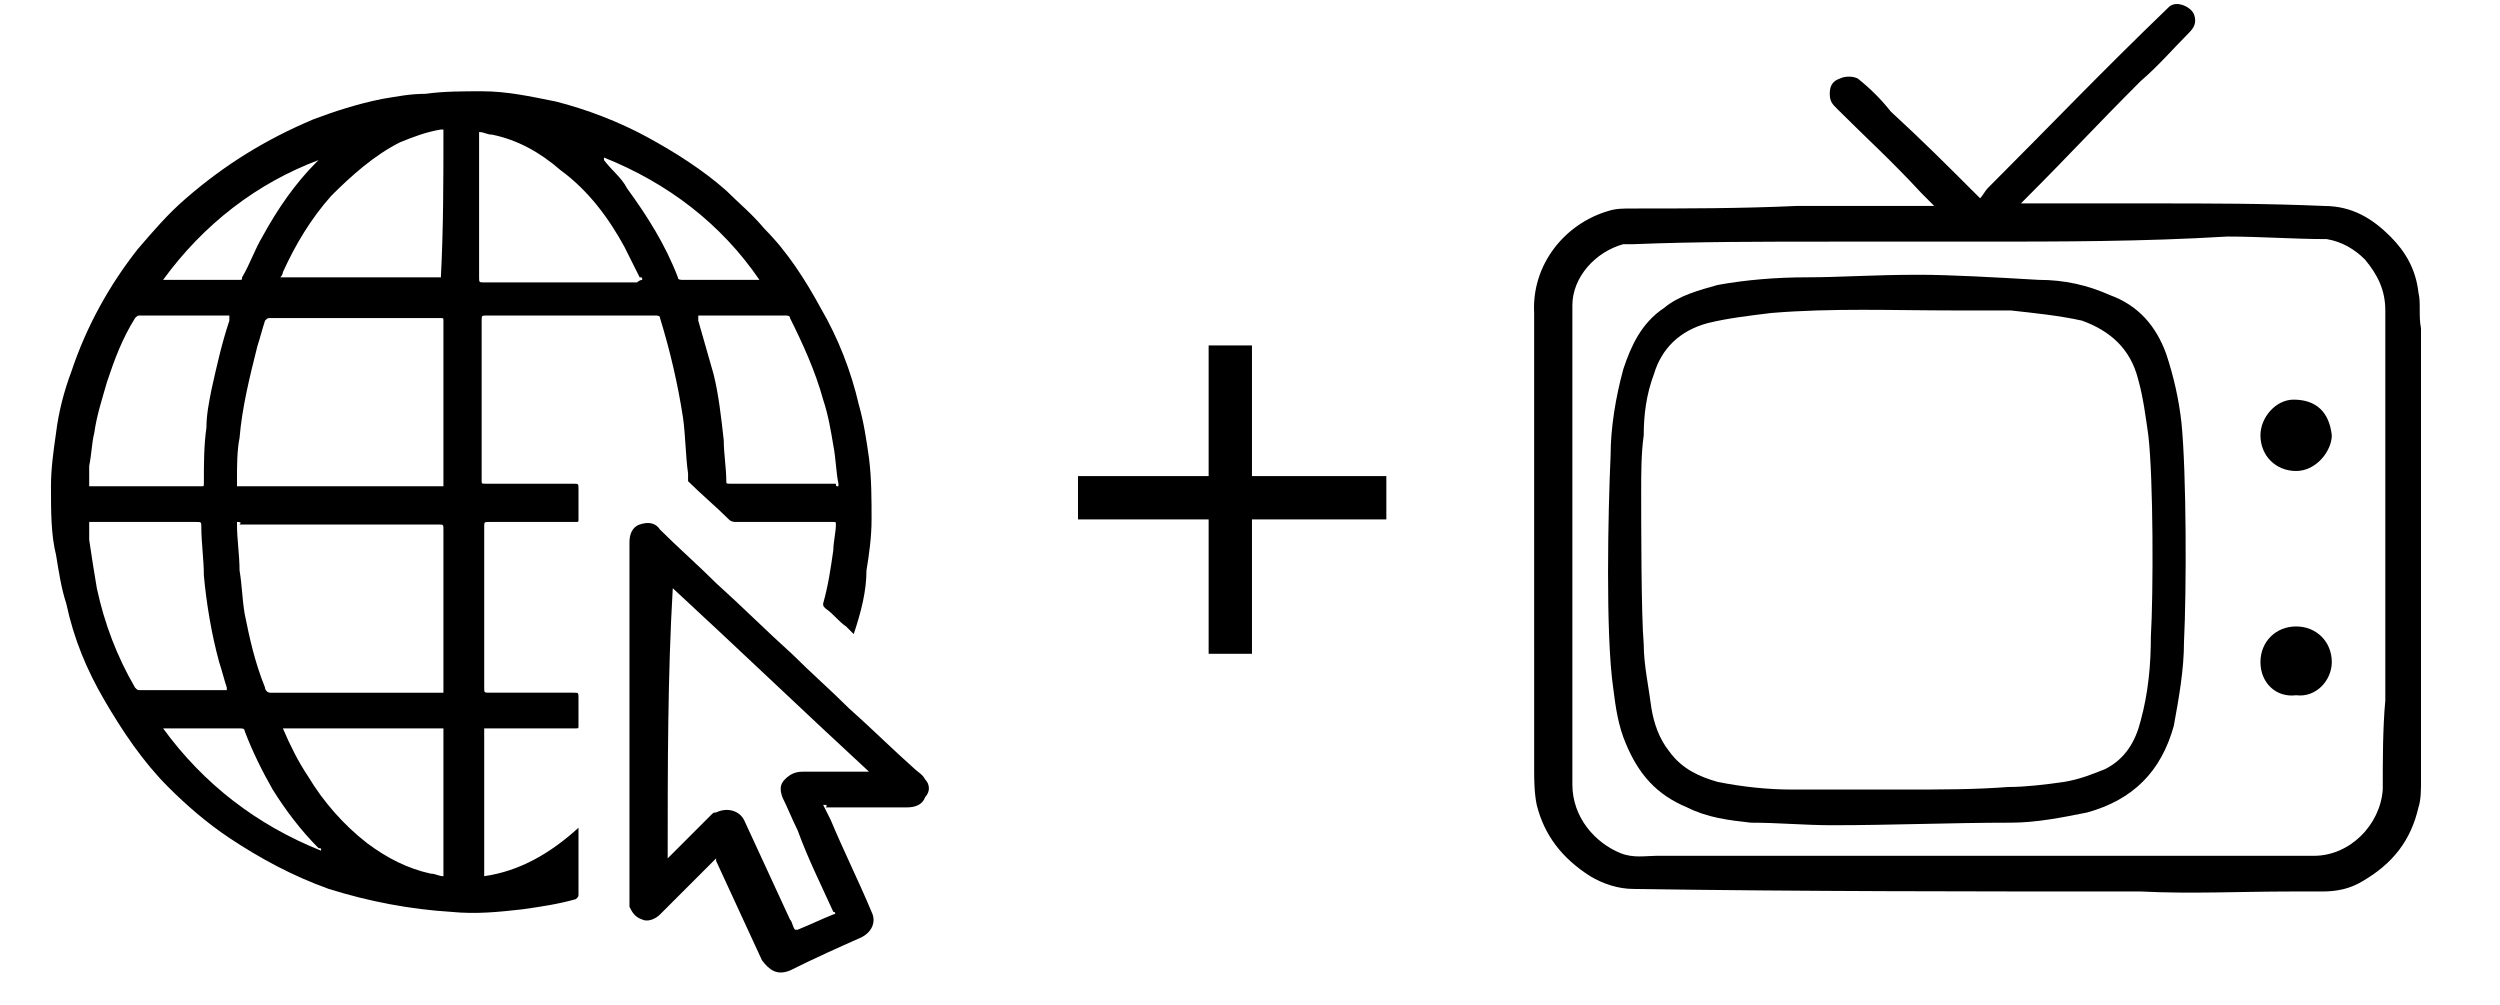
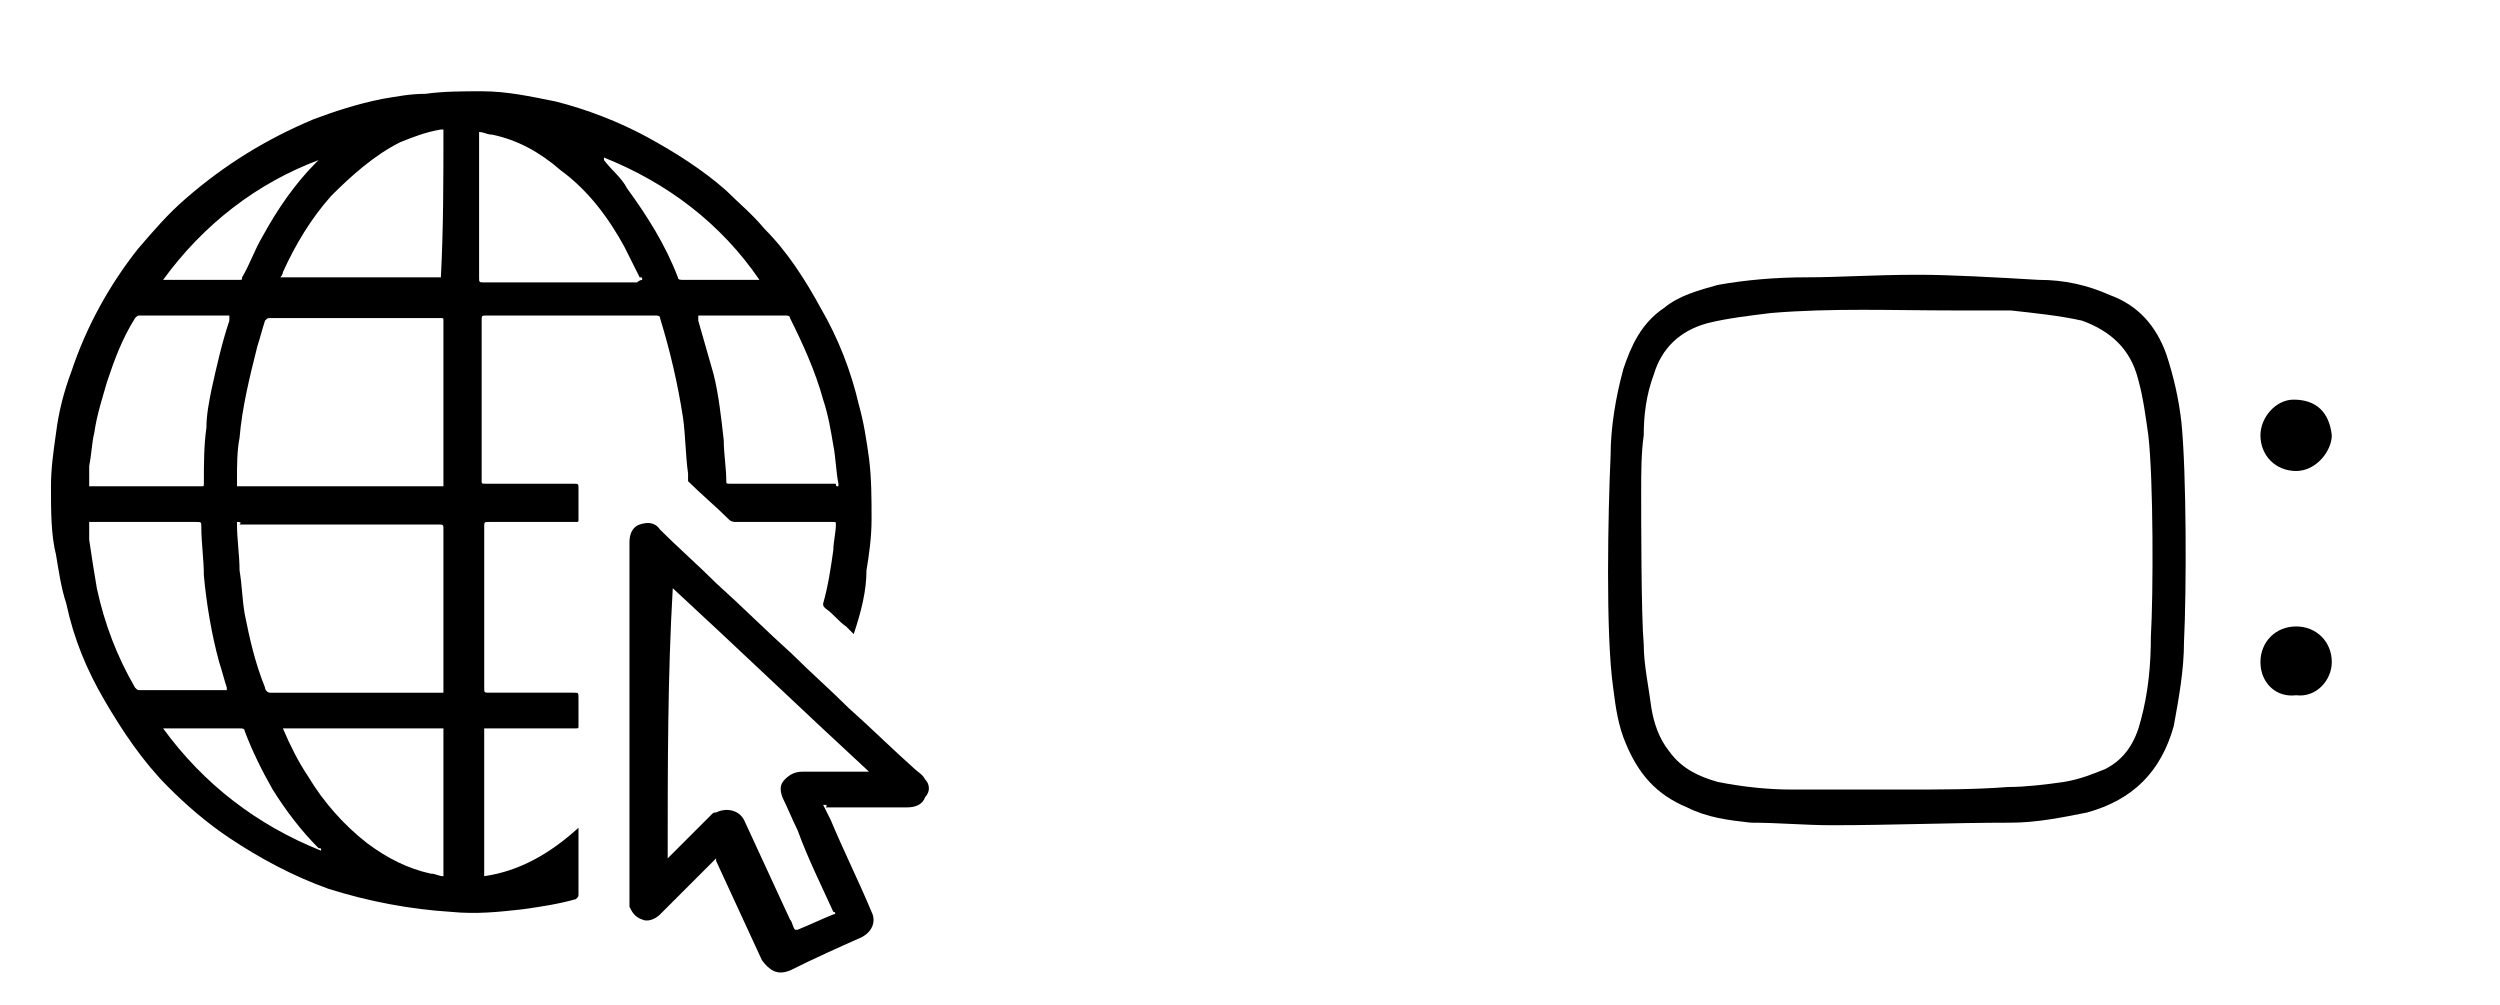
<svg xmlns="http://www.w3.org/2000/svg" version="1.1" id="Layer_1" x="0px" y="0px" width="595.281px" height="239.394px" viewBox="0 307.279 595.281 239.394" enable-background="new 0 307.279 595.281 239.394" xml:space="preserve">
  <g>
    <path fill="#000000" d="M203.281,458.264c-0.607-0.606-1.214-1.214-1.82-1.82c-1.82-1.214-3.034-3.034-4.854-4.248   C196,451.589,196,451.589,196,450.982c1.214-4.248,1.82-8.495,2.427-12.743c0-1.82,0.607-4.248,0.607-6.068   c0-0.606,0-0.606-0.607-0.606h-0.607c-7.282,0-15.17,0-22.452,0c-0.607,0-1.214,0-1.82-0.607c-3.034-3.033-6.675-6.067-9.709-9.102   c0-0.607,0-0.607,0-1.821c-0.606-4.248-0.606-9.102-1.213-13.35c-1.214-7.889-3.034-15.777-5.461-23.666   c0-0.607-0.607-0.607-1.213-0.607c-13.35,0-26.7,0-40.05,0c-1.213,0-1.213,0-1.213,1.214c0,12.743,0,25.486,0,38.229   c0,0.606,0,0.606,1.213,0.606c6.675,0,13.35,0,20.632,0c1.213,0,1.213,0,1.213,1.214c0,2.427,0,4.854,0,7.281   c0,0.607,0,0.607-0.606,0.607c-6.675,0-13.35,0-20.632,0c-1.213,0-1.213,0-1.213,1.214c0,12.742,0,25.485,0,38.229   c0,1.214,0,1.214,1.213,1.214c6.675,0,13.35,0,20.025,0c1.213,0,1.213,0,1.213,1.214c0,2.427,0,4.854,0,6.675   c0,0.606,0,0.606-0.606,0.606c-6.675,0-13.35,0-20.632,0c0,0-0.607,0-1.213,0c0,12.136,0,23.666,0,35.195   c8.495-1.214,15.777-5.462,22.452-11.529c0,0.606,0,0.606,0,0.606c0,4.854,0,10.315,0,15.17c0,0.607,0,0.607-0.606,1.214   c-4.248,1.214-8.496,1.82-12.743,2.428c-5.461,0.606-10.922,1.213-16.991,0.606c-9.709-0.606-19.418-2.428-29.127-5.461   c-8.495-3.034-16.384-7.282-23.666-12.137c-5.461-3.641-10.316-7.889-14.563-12.136c-6.068-6.068-10.922-13.351-15.17-20.632   c-4.248-7.282-7.282-14.563-9.103-23.059c-1.213-3.641-1.82-7.889-2.427-11.529c-1.213-4.854-1.213-10.316-1.213-16.384   c0-4.248,0.607-8.496,1.213-12.743c0.607-4.854,1.821-9.709,3.641-14.563c3.641-10.923,9.102-20.632,15.777-29.127   c3.641-4.248,7.282-8.496,11.529-12.136c9.103-7.889,18.812-13.957,30.341-18.811c4.854-1.82,10.315-3.641,16.384-4.854   c3.641-0.607,6.675-1.214,10.316-1.214c4.248-0.606,9.102-0.606,13.35-0.606c6.068,0,11.529,1.213,17.598,2.427   c7.282,1.821,15.17,4.854,21.845,8.496c6.675,3.641,13.35,7.889,18.811,12.743c3.034,3.034,6.068,5.461,9.102,9.102   c5.461,5.461,9.709,12.136,13.35,18.811c4.248,7.282,7.282,15.17,9.102,23.059c1.214,4.248,1.821,8.496,2.427,12.743   c0.607,4.854,0.607,9.708,0.607,14.563c0,4.248-0.607,8.496-1.213,12.137C206.315,447.948,205.102,452.803,203.281,458.264   L203.281,458.264z M56.433,431.564c0,0.606,0,0.606,0,0.606c0,3.641,0.607,7.282,0.607,10.923   c0.607,3.641,0.607,6.675,1.214,10.315c1.213,6.068,2.427,11.529,4.854,17.598c0,0.606,0.606,1.214,1.213,1.214   c13.35,0,26.7,0,40.049,0c0,0,0.607,0,1.214,0c0-0.607,0-0.607,0-0.607c0-12.742,0-25.485,0-38.229c0-1.214,0-1.214-1.214-1.214   c-15.777,0-31.554,0-47.331,0C57.647,431.564,57.04,431.564,56.433,431.564z M105.585,423.069v-0.607c0-12.743,0-26.093,0-38.835   c0-0.607,0-0.607-0.607-0.607c-13.35,0-26.7,0-40.656,0c-0.607,0-0.607,0-1.213,0.607c-0.607,1.82-1.214,4.248-1.821,6.068   c-1.82,7.282-3.641,14.563-4.248,21.845c-0.607,3.034-0.607,6.675-0.607,9.709c0,0.607,0,1.213,0,1.821   C72.817,423.069,89.201,423.069,105.585,423.069z M21.238,431.564v0.606c0,1.214,0,2.428,0,3.641   c0.607,4.248,1.214,7.889,1.82,11.53c1.821,8.495,4.854,16.384,9.103,23.665c0.606,0.606,0.606,0.606,1.213,0.606   c6.675,0,13.35,0,20.025,0h0.606v-0.606c-0.606-1.82-1.213-4.248-1.82-6.068c-1.82-6.675-3.034-13.956-3.641-20.631   c0-3.642-0.607-7.889-0.607-11.529c0-1.214,0-1.214-1.214-1.214c-8.495,0-16.384,0-24.879,0H21.238z M199.641,423.069   c0-0.607,0-0.607,0-0.607c-0.607-3.034-0.607-6.068-1.214-9.102c-0.607-3.641-1.214-7.282-2.427-10.922   c-1.82-6.675-4.854-13.35-7.889-19.418c0-0.607-0.606-0.607-1.213-0.607c-6.675,0-13.35,0-20.025,0h-0.607c0,0.607,0,0.607,0,1.214   c1.214,4.248,2.427,8.495,3.641,12.743c1.213,4.854,1.82,10.316,2.427,15.777c0,3.034,0.607,6.675,0.607,9.709   c0,0.606,0,0.606,1.213,0.606c8.496,0,16.991,0,24.879,0C199.034,423.069,199.034,423.069,199.641,423.069z M21.238,423.069   L21.238,423.069c9.102,0,17.598,0,26.7,0c0.607,0,0.607,0,0.607-0.607c0-4.854,0-9.102,0.606-13.35   c0-3.034,0.607-6.068,1.214-9.102c1.213-5.461,2.427-10.923,4.248-16.384c0,0,0-0.607,0-1.214h-0.607c-6.675,0-13.35,0-20.631,0   c-0.607,0-0.607,0-1.213,0.607c-3.034,4.854-4.854,9.709-6.675,15.17c-1.213,4.248-2.427,7.888-3.034,12.136   c-0.607,2.427-0.607,4.854-1.214,7.888C21.238,419.428,21.238,421.249,21.238,423.069z M152.916,373.917   c0-0.607,0-0.607-0.607-0.607c-1.213-2.427-2.427-4.854-3.641-7.282c-3.641-6.675-8.496-13.35-15.17-18.204   c-4.854-4.248-10.316-7.282-16.384-8.496c-1.214,0-1.82-0.607-3.034-0.607c0,0.607,0,0.607,0,1.214c0,10.922,0,22.452,0,33.375   c0,1.214,0,1.214,1.214,1.214c12.136,0,24.272,0,36.409,0C152.309,373.917,152.916,373.917,152.916,373.917z M105.585,338.116   h-0.607c-3.641,0.606-6.675,1.82-9.709,3.034c-6.068,3.034-11.529,7.889-16.384,12.743c-4.854,5.461-8.495,11.529-11.529,18.204   c0,0,0,0.607-0.607,1.214c12.743,0,25.486,0,38.229,0C105.585,361.781,105.585,350.252,105.585,338.116z M67.356,480.716   C67.356,481.322,67.356,481.322,67.356,480.716c1.82,4.248,3.641,7.889,6.068,11.529c3.641,6.068,8.496,11.529,13.957,15.777   c4.854,3.641,9.709,6.068,15.17,7.281c1.214,0,1.82,0.607,3.034,0.607c0-12.137,0-23.666,0-35.195   C92.842,480.716,80.099,480.716,67.356,480.716z M143.814,344.791L143.814,344.791c0,0.607,0,0.607,0,0.607   c1.82,2.427,4.248,4.248,5.461,6.675c4.854,6.675,9.102,13.35,12.136,21.238c0,0.607,0.607,0.607,1.214,0.607   c6.068,0,11.529,0,17.598,0h0.606C171.727,360.567,158.984,350.858,143.814,344.791z M38.836,373.917   C38.836,373.917,39.442,373.917,38.836,373.917c6.675,0,12.743,0,18.204,0c0.607,0,0.607,0,0.607-0.607   c1.82-3.034,3.034-6.675,4.854-9.709c3.641-6.675,7.889-12.743,12.743-17.598l0.606-0.606l0,0   C61.288,350.858,48.545,360.567,38.836,373.917z M76.458,509.843L76.458,509.843c0-0.606,0-0.606-0.607-0.606   c-4.248-4.248-7.888-9.103-10.922-13.957c-2.427-4.248-4.854-9.103-6.675-13.957c0-0.606-0.607-0.606-1.214-0.606   c-6.068,0-11.529,0-17.598,0h-0.606C48.545,494.065,61.288,503.774,76.458,509.843z" />
    <path fill="#000000" d="M196,498.92c0.607,1.214,1.213,2.428,1.82,3.641c3.034,7.282,6.675,14.563,9.709,21.846   c1.214,2.427,0,4.854-2.427,6.068c-5.461,2.427-10.922,4.854-16.991,7.888c-3.034,1.214-4.854,0-6.675-2.427   c-3.641-7.889-7.282-15.777-10.922-23.666c0,0,0,0,0-0.606l-0.607,0.606c-4.248,4.248-8.496,8.496-12.743,12.743   c-1.213,1.214-3.034,1.82-4.248,1.214c-1.82-0.606-2.427-1.82-3.034-3.034c0-0.606,0-0.606,0-1.214c0-28.52,0-57.04,0-85.56   c0-1.82,0.607-3.642,2.427-4.248s3.641-0.606,4.854,1.214c4.248,4.248,9.102,8.495,13.35,12.743   c6.068,5.461,12.136,11.529,18.204,16.99c4.248,4.248,9.102,8.495,13.35,12.743c5.461,4.854,10.316,9.709,15.777,14.563   c0.607,0.606,1.82,1.214,2.427,2.427c1.213,1.214,1.213,3.034,0,4.248c-0.607,1.82-2.427,2.428-4.248,2.428   c-6.675,0-13.35,0-19.418,0C197.213,498.92,196.606,498.92,196,498.92z M158.984,511.663c0.606-0.606,0.606-0.606,0.606-0.606   c3.034-3.034,6.068-6.068,9.709-9.709c0.607-0.607,0.607-0.607,1.214-0.607c2.427-1.213,5.461-0.606,6.675,1.82   c3.641,7.889,7.282,15.777,10.922,23.666c0.607,0.606,0.607,1.82,1.214,2.428c0,0,0,0,0.607,0c3.034-1.214,5.461-2.428,8.495-3.642   c0.607,0,0.607-0.606,0-0.606c-3.034-6.675-6.068-12.743-8.495-19.418c-1.214-2.428-2.427-5.461-3.641-7.889   c-0.607-1.82-0.607-3.034,0.607-4.247c1.213-1.214,2.427-1.821,4.248-1.821c4.854,0,9.709,0,14.563,0c0.607,0,0.607,0,1.214,0   c-15.777-14.563-30.948-29.126-46.725-43.689C158.984,467.973,158.984,489.818,158.984,511.663z" />
  </g>
  <g>
-     <path fill="#000000" d="M365.3,386.054c0-1.214,0-2.427,0-4.248c-0.607-11.529,7.281-21.238,17.596-24.272   c1.822-0.607,3.643-0.607,5.463-0.607c13.35,0,26.092,0,39.441-0.607c10.924,0,21.238,0,32.162,0c0,0,0,0,0.605,0   c-1.213-1.213-1.82-1.82-3.033-3.034c-7.281-7.888-12.742-12.743-20.025-20.024c-1.213-1.214-1.82-1.821-1.82-3.641   s0.607-3.034,2.428-3.641c1.213-0.607,3.033-0.607,4.248,0c3.033,2.427,5.461,4.854,7.889,7.889   c7.889,7.281,12.742,12.136,20.631,20.024l0.607,0.607c0.605-0.607,1.213-1.82,1.82-2.427c16.383-16.384,26.092-26.7,43.084-43.083   c1.82-1.82,5.461,0,6.066,1.82c0.607,1.82,0,3.034-1.213,4.248c-3.641,3.641-7.281,7.889-11.529,11.529   c-11.529,11.53-16.385,16.991-27.914,28.521l-0.605,0.606c0.605,0,0.605,0,1.213,0c9.709,0,19.418,0,29.734,0   c13.957,0,27.307,0,41.262,0.607c6.676,0,11.529,3.034,15.777,7.282c3.641,3.641,6.068,7.889,6.676,13.35   c0.605,2.427,0,5.461,0.605,8.496c0,0.607,0,0.607,0,1.213c0,27.914,0,72.211,0,100.124c0,2.427,0,4.854,0,6.675   s0,4.248-0.605,6.068c-1.82,7.888-6.068,13.35-13.35,17.597c-3.035,1.821-6.068,2.428-9.709,2.428c-2.428,0-4.855,0-7.281,0   c-12.137,0-23.666,0.606-35.803,0c-40.049,0-80.705,0-120.756-0.606c-3.641,0-7.281-1.214-10.314-3.034   c-6.676-4.248-10.924-9.709-12.744-16.991c-0.605-3.034-0.605-6.067-0.605-8.495c0-1.214,0-3.034,0-4.248   C365.3,458.264,365.3,413.967,365.3,386.054z M470.884,364.815L470.884,364.815c-11.529,0-23.666,0-35.195,0   c-15.777,0-31.555,0-46.725,0.606c-0.605,0-1.213,0-2.426,0c-6.676,1.82-12.137,7.889-12.137,14.563c0,6.068,0,12.136,0,18.205   c0,13.35,0,43.69,0,57.04c0,12.743,0,26.093,0,38.836c0,7.889,5.461,13.957,11.529,16.384c3.033,1.214,6.068,0.607,8.496,0.607   c13.35,0,27.305,0,40.656,0c18.203,0,37.014,0,55.219,0c10.316,0,21.238,0,31.555,0c9.709,0,19.418,0,29.127,0   c8.494,0,15.775-7.282,16.383-15.777c0-7.281,0-14.563,0.607-21.238c0-12.137,0-40.656,0-52.792c0-13.35,0-26.7,0-40.049   c0-4.854-1.82-8.496-4.855-12.136c-2.426-2.427-5.461-4.248-9.102-4.854c-7.889,0-15.777-0.607-23.666-0.607   C510.328,364.815,490.302,364.815,470.884,364.815z" />
    <path fill="#000000" d="M456.927,372.704c7.281,0,18.205,0.607,28.52,1.214c6.068,0,11.531,1.213,16.992,3.641   c6.674,2.427,10.922,7.282,13.35,13.957c1.82,5.461,3.033,10.923,3.641,16.384c1.213,12.136,1.213,40.05,0.607,52.186   c0,6.675-1.215,13.351-2.428,20.025c-3.035,10.922-9.709,17.598-20.631,20.631c-6.068,1.214-12.137,2.428-18.205,2.428   c-13.957,0-28.52,0.606-42.477,0.606c-6.676,0-12.744-0.606-19.418-0.606c-5.461-0.607-10.316-1.214-15.17-3.641   c-7.281-3.034-11.529-7.889-14.564-15.171c-1.82-4.247-2.426-8.495-3.033-13.35c-1.82-12.743-1.215-41.87-0.607-55.22   c0-6.675,1.215-13.957,3.035-20.631c1.82-5.461,4.246-10.922,9.709-14.563c3.641-3.034,8.494-4.248,12.742-5.461   c6.676-1.213,13.957-1.82,21.238-1.82C438.117,373.311,446.005,372.704,456.927,372.704z M453.287,495.279   c9.102,0,16.99,0,24.879-0.606c4.248,0,9.104-0.607,13.35-1.214c3.641-0.607,6.676-1.82,9.709-3.034   c4.855-2.427,7.283-6.675,8.496-11.529c1.82-6.675,2.428-13.35,2.428-20.024c0.605-10.316,0.605-37.623-0.607-47.938   c-0.607-4.248-1.213-9.102-2.428-13.35c-1.82-7.282-6.674-11.529-13.35-13.957c-5.461-1.214-11.529-1.821-16.99-2.427   c-4.248,0-8.496,0-13.35,0c-14.564,0-29.127-0.607-43.691,0.606c-4.854,0.607-10.314,1.214-15.17,2.427   c-6.674,1.821-10.922,6.068-12.742,12.136c-1.82,4.854-2.428,9.709-2.428,14.563c-0.607,4.248-0.607,9.102-0.607,13.35   c0,6.675,0,29.734,0.607,36.409c0,4.854,1.213,10.315,1.82,15.17c0.607,3.641,1.82,7.282,4.248,10.315   c3.033,4.248,7.281,6.068,11.529,7.282c6.068,1.214,12.137,1.82,17.598,1.82C436.296,495.279,445.398,495.279,453.287,495.279z" />
    <path fill="#000000" d="M538.24,464.938c0-4.854,3.641-8.495,8.496-8.495c4.854,0,8.494,3.641,8.494,8.495   c0,4.248-3.641,8.496-8.494,7.889C541.88,473.435,538.24,469.793,538.24,464.938z" />
    <path fill="#000000" d="M546.736,419.428c-4.855,0-8.496-3.641-8.496-8.496c0-4.248,3.641-8.495,7.889-8.495   c5.461,0,8.496,3.034,9.102,8.495C555.23,414.574,551.589,419.428,546.736,419.428z" />
  </g>
-   <rect x="256.681" y="420.642" fill="#000000" width="73.424" height="10.315" />
-   <rect x="287.791" y="389.531" fill="#000000" width="10.315" height="73.423" />
</svg>